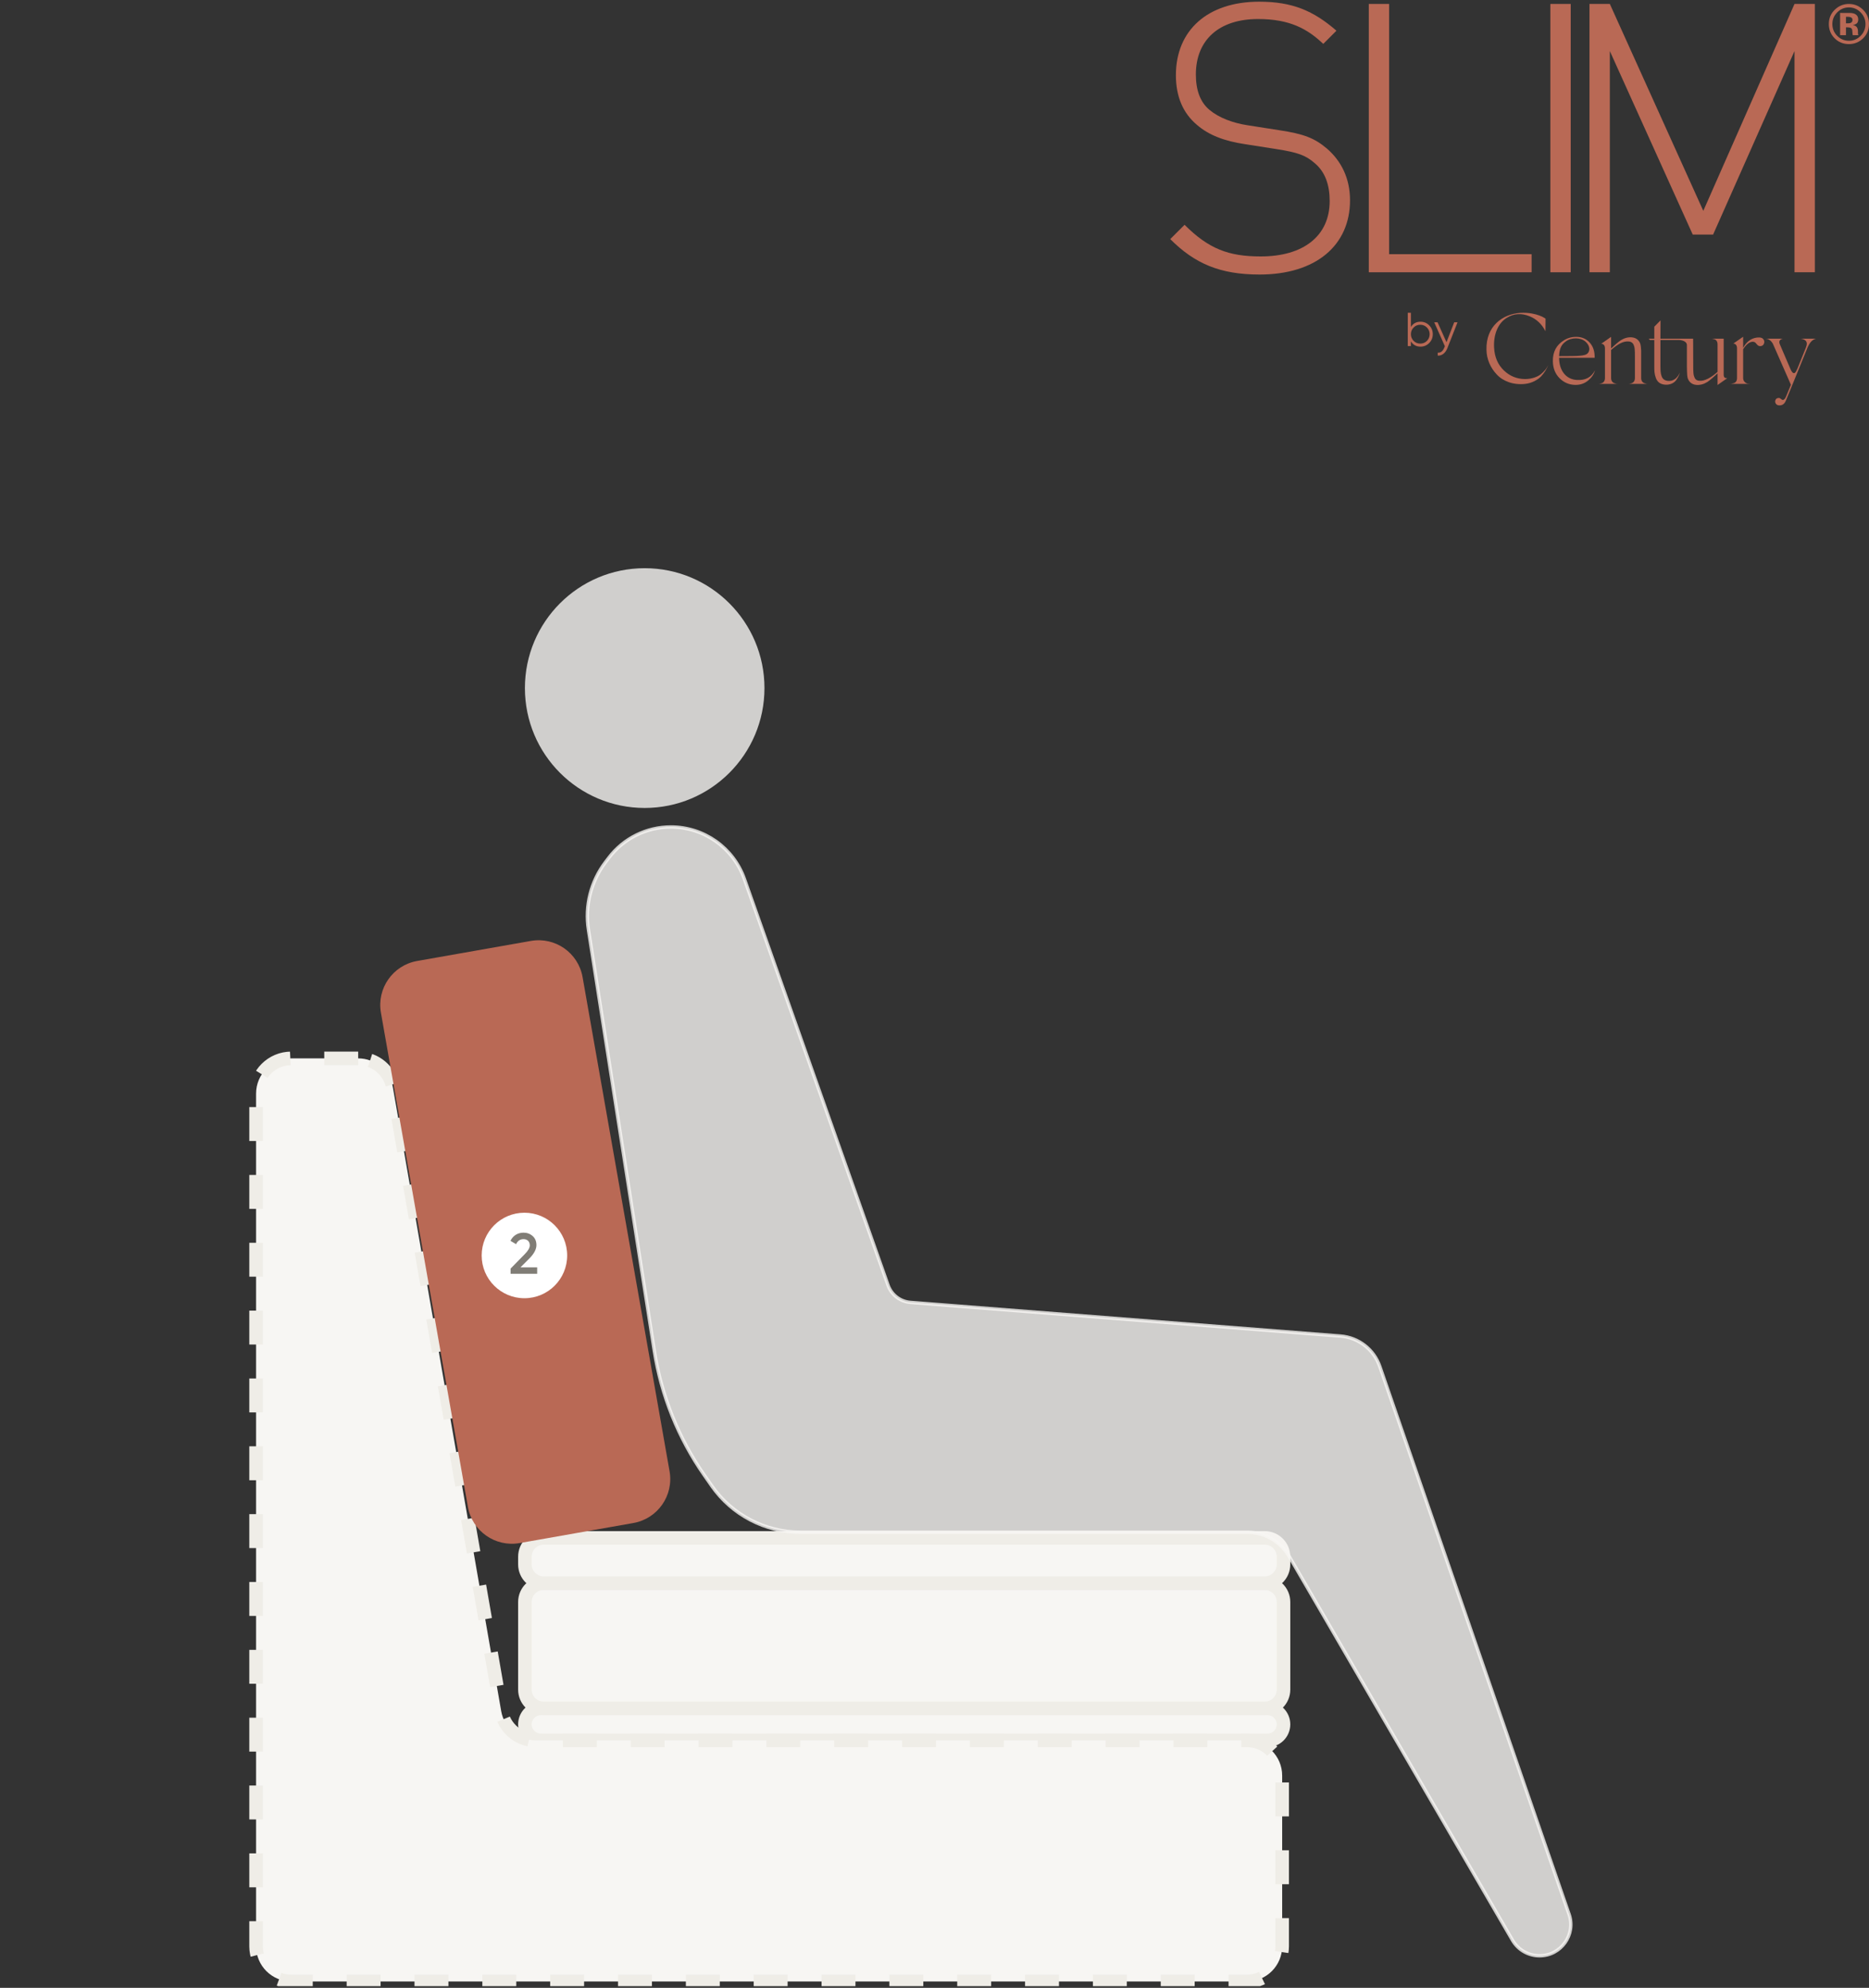
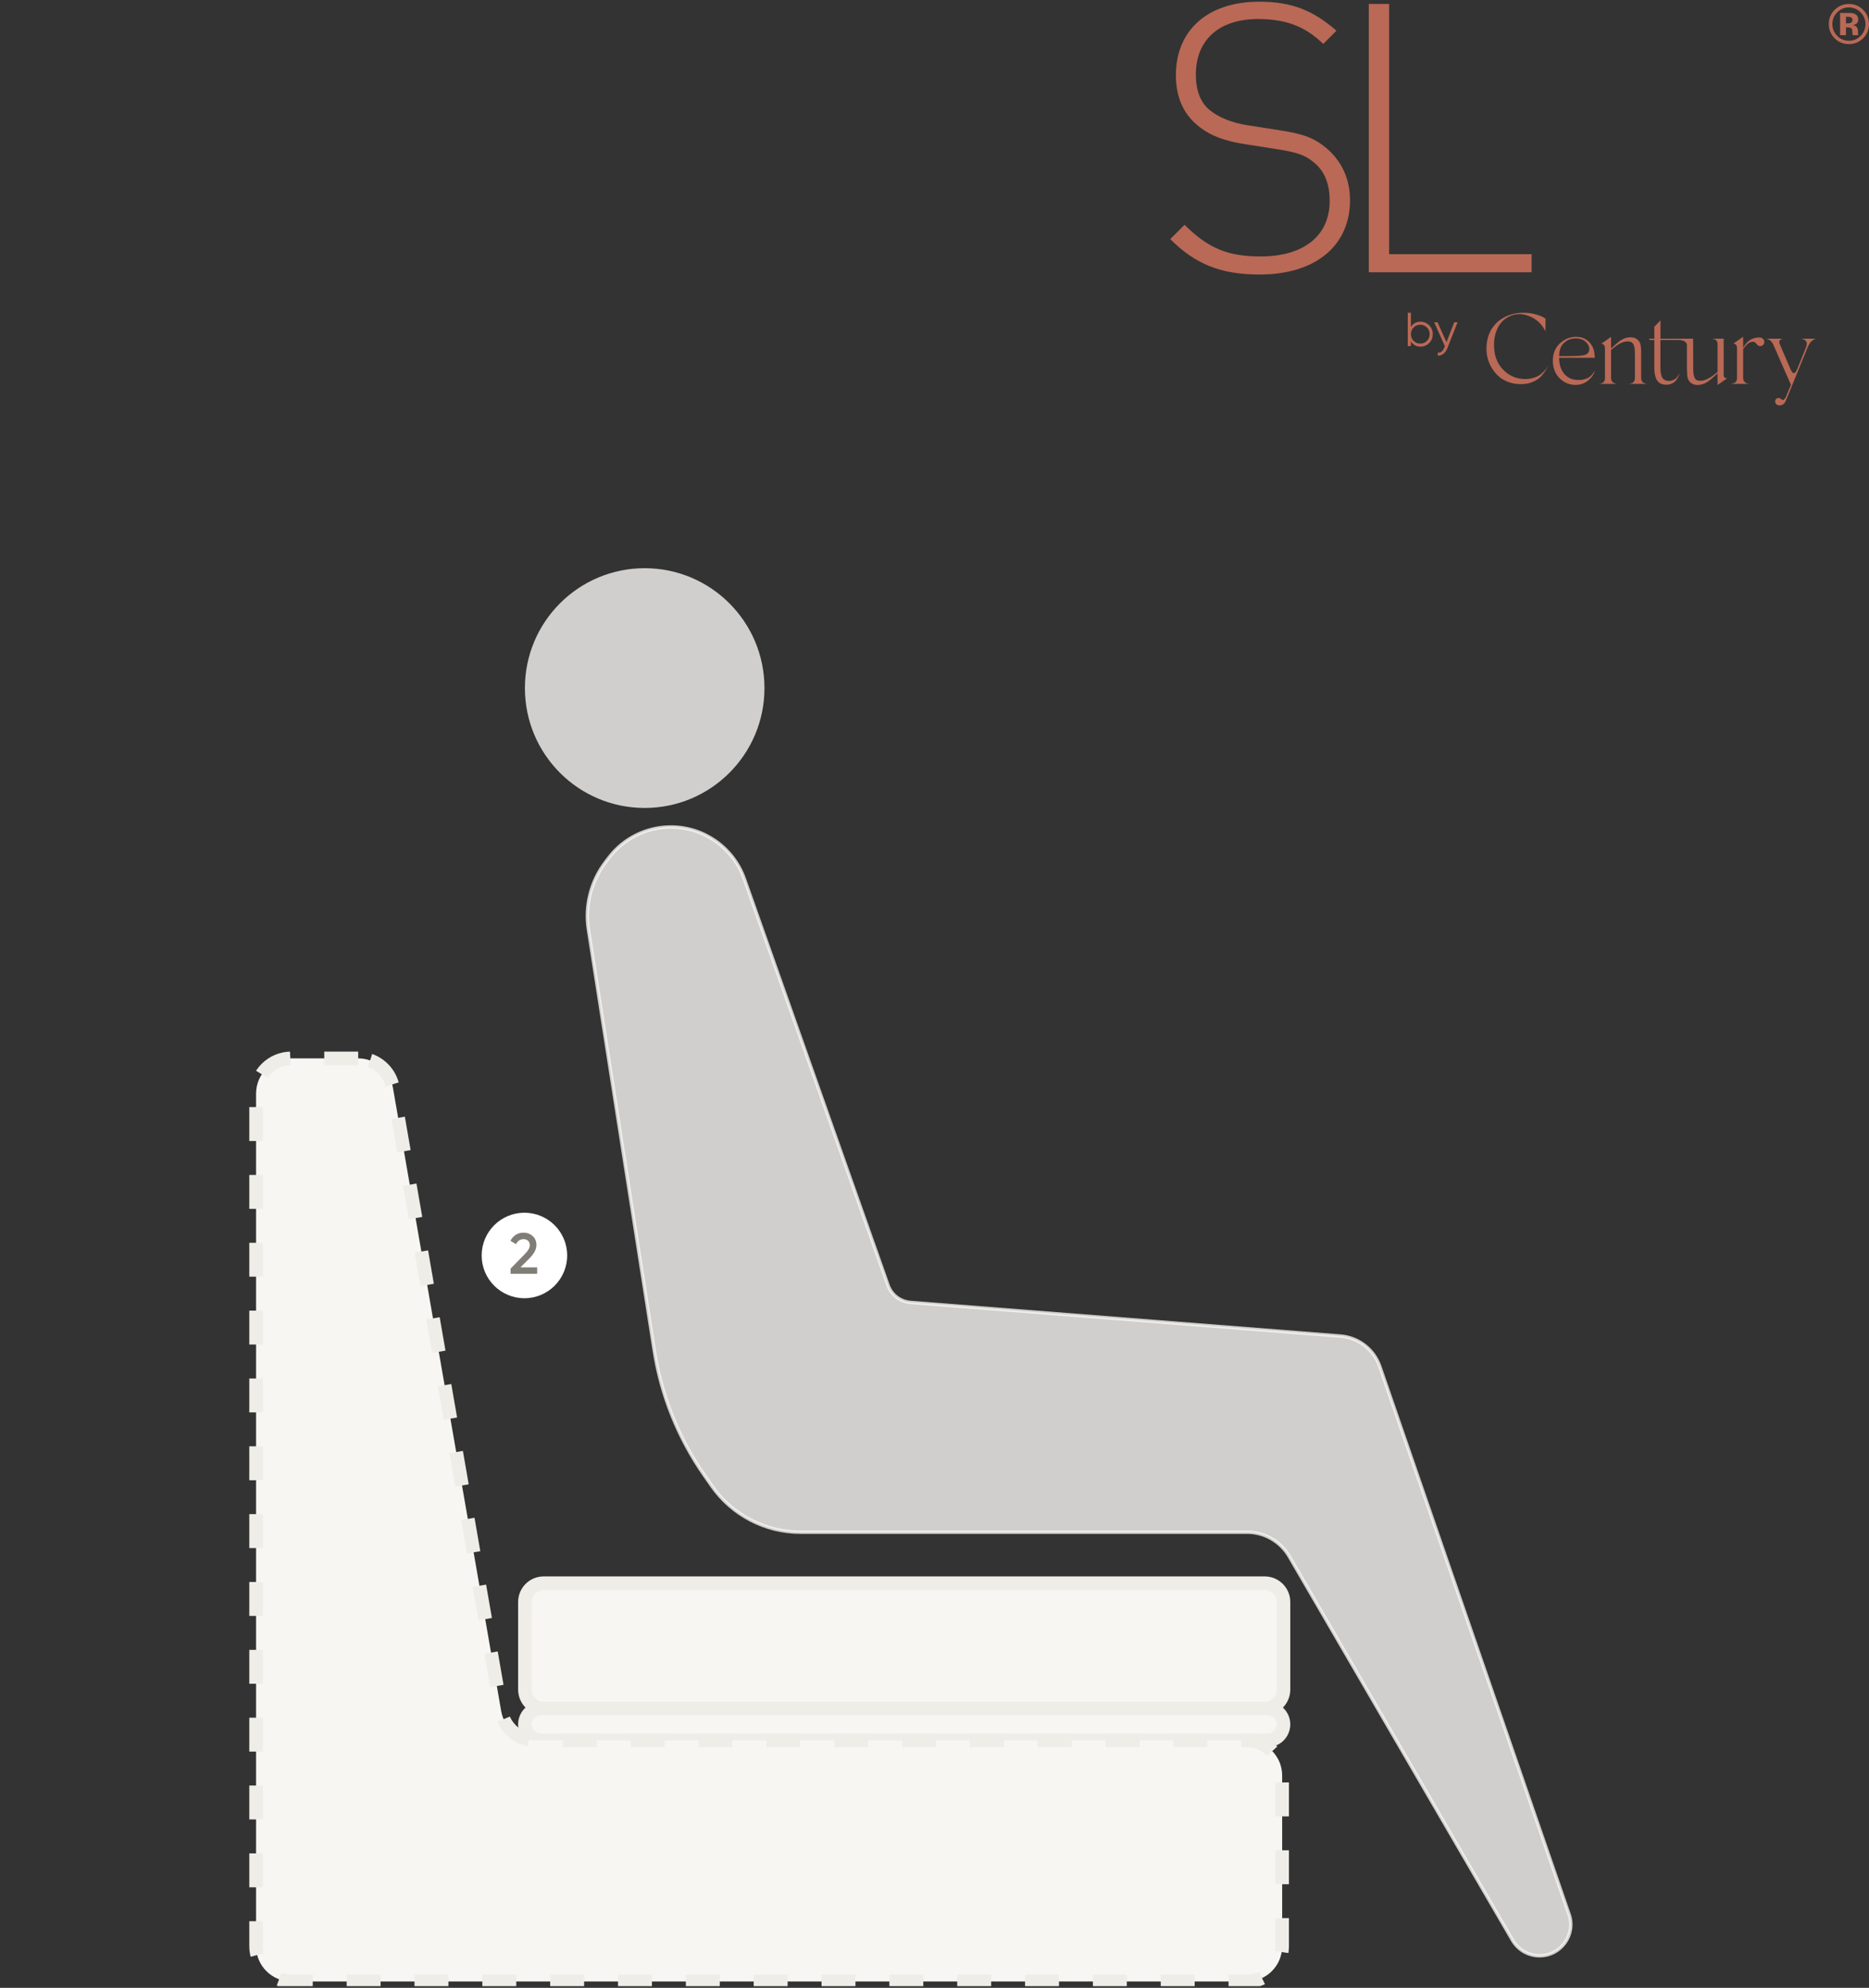
<svg xmlns="http://www.w3.org/2000/svg" width="551" height="586" viewBox="0 0 551 586" fill="none">
  <rect x="0" y="0" width="551" height="586" fill="#333333" stroke="none" />
  <g clip-path="url(#clip0_760_15292)">
    <path d="M373.673 503.62H159.465C156.86 503.62 154.749 505.73 154.749 508.332C154.749 510.934 156.86 513.044 159.465 513.044H373.673C376.278 513.044 378.389 510.934 378.389 508.332C378.389 505.73 376.278 503.62 373.673 503.62Z" fill="#F7F6F3" stroke="#EFEDE7" stroke-width="4" />
    <path d="M372.848 466.71H160.29C157.23 466.71 154.749 469.189 154.749 472.246V498.084C154.749 501.142 157.23 503.62 160.29 503.62H372.848C375.908 503.62 378.389 501.142 378.389 498.084V472.246C378.389 469.189 375.908 466.71 372.848 466.71Z" fill="#F7F6F3" stroke="#EFEDE7" stroke-width="4" />
    <path d="M105.595 312H85.883C80.145 312 75.494 316.648 75.494 322.381V573.735C75.494 579.468 80.145 584.116 85.883 584.116H367.607C373.344 584.116 377.996 579.468 377.996 573.735V523.425C377.996 517.691 373.344 513.044 367.607 513.044H157.997C152.945 513.044 148.625 509.412 147.76 504.438L115.831 320.606C114.967 315.632 110.647 312 105.595 312Z" fill="#F7F6F3" stroke="#EFEDE7" stroke-width="4" stroke-dasharray="10 10" />
-     <path d="M372.848 453.358H160.29C157.23 453.358 154.749 455.837 154.749 458.895V461.173C154.749 464.23 157.23 466.709 160.29 466.709H372.848C375.908 466.709 378.389 464.23 378.389 461.173V458.895C378.389 455.837 375.908 453.358 372.848 453.358Z" fill="#F7F6F3" stroke="#EFEDE7" stroke-width="4" />
    <path opacity="0.8" d="M190.06 238.179C209.562 238.179 225.371 222.357 225.371 202.84C225.371 183.322 209.562 167.5 190.06 167.5C170.558 167.5 154.748 183.322 154.748 202.84C154.748 222.357 170.558 238.179 190.06 238.179Z" fill="#F7F6F3" />
    <path opacity="0.8" d="M179.491 252.861L179.491 252.861C183.833 247.143 190.604 243.784 197.788 243.784C207.523 243.784 216.2 249.917 219.443 259.088L261.805 378.871C262.81 381.714 265.397 383.698 268.404 383.932L395.194 393.857C400.492 394.272 405.039 397.786 406.772 402.804L462.584 564.334C464.65 570.314 460.205 576.548 453.872 576.548C450.589 576.548 447.554 574.803 445.903 571.967L380.079 458.815L379.647 459.066L380.079 458.815C377.509 454.399 372.783 451.681 367.671 451.681H236.003C225.572 451.681 215.8 446.583 209.838 438.031L209.428 438.316L209.838 438.031L207.598 434.818C199.985 423.897 194.959 411.387 192.902 398.237L173.478 274.074C173.478 274.074 173.478 274.074 173.478 274.074C172.376 267.03 174.19 259.841 178.503 254.162L179.491 252.861Z" fill="#F7F6F3" stroke="#F7F6F3" />
-     <path d="M197.397 433.736L171.749 288.04C170.49 280.888 163.667 276.113 156.51 277.375L122.979 283.287C115.822 284.549 111.041 291.37 112.3 298.522L137.948 444.219C139.208 451.371 146.03 456.146 153.187 454.884L186.718 448.972C193.875 447.71 198.656 440.889 197.397 433.736Z" fill="#B96955" />
    <path d="M167.209 370.103C167.209 363.143 161.566 357.5 154.605 357.5C147.643 357.5 142 363.143 142 370.103C142 377.063 147.643 382.706 154.605 382.706C161.566 382.706 167.209 377.063 167.209 370.103Z" fill="white" />
-     <path d="M158.364 375.5V373.613H153.434L156.12 370.927C157.463 369.55 158.143 368.258 158.143 367.051C158.143 365.912 157.769 365.028 157.021 364.365C156.273 363.702 155.372 363.379 154.335 363.379C152.686 363.379 151.241 364.212 150.493 365.793L152.142 366.762C152.618 365.776 153.349 365.283 154.352 365.283C155.423 365.283 156.188 365.963 156.188 367.119C156.188 367.85 155.678 368.734 154.675 369.737L150.527 373.97V375.5H158.364Z" fill="#807D76" />
+     <path d="M158.364 375.5V373.613H153.434L156.12 370.927C157.463 369.55 158.143 368.258 158.143 367.051C158.143 365.912 157.769 365.028 157.021 364.365C156.273 363.702 155.372 363.379 154.335 363.379C152.686 363.379 151.241 364.212 150.493 365.793L152.142 366.762C152.618 365.776 153.349 365.283 154.352 365.283C155.423 365.283 156.188 365.963 156.188 367.119C156.188 367.85 155.678 368.734 154.675 369.737L150.527 373.97V375.5Z" fill="#807D76" />
  </g>
  <g clip-path="url(#clip1_760_15292)">
-     <path d="M535.038 80.262V1.166H529.039L502.15 62.155L474.595 1.166H468.595V80.262H474.595V15.052L499.039 69.154H505.039L529.039 15.052V80.262H535.038Z" fill="#B96955" />
-     <path d="M463.063 80.262V1.166H457.062V80.262H463.063Z" fill="#B96955" />
    <path d="M451.531 80.262V74.93H409.531V1.166H403.532V80.262H451.531Z" fill="#B96955" />
    <path d="M397.999 59.045C397.999 52.601 395.444 47.491 391.221 43.825C387.555 40.715 384.444 39.493 377.111 38.381L367.888 36.938C363.444 36.271 359.333 34.716 356.555 32.382C353.778 30.05 352.555 26.495 352.555 21.94C352.555 11.831 359.332 5.61 370.888 5.61C380.222 5.61 385.444 8.499 390.11 12.942L393.999 9.054C387.222 3.167 381 0.5 371.222 0.5C356 0.5 346.667 8.943 346.667 22.163C346.667 28.495 348.778 33.383 352.89 36.827C356.334 39.826 361.001 41.604 367.001 42.492L376.222 43.937C382.556 44.937 384.888 45.715 387.666 48.158C390.667 50.713 392 54.49 392 59.267C392 69.598 384.222 75.597 371.666 75.597C362.223 75.597 356.334 73.376 349.222 66.266L345 70.488C352.222 77.709 359.666 80.93 371.333 80.93C387.888 80.93 397.999 72.376 397.999 59.046L397.999 59.045Z" fill="#B96955" />
    <path d="M418.783 94.839C417.535 94.839 416.595 95.358 415.95 96.382V92.203H415.024V102.019H415.95V100.645C416.595 101.668 417.535 102.187 418.783 102.187C419.779 102.187 420.634 101.837 421.335 101.122C422.051 100.406 422.401 99.537 422.401 98.514C422.401 97.49 422.051 96.621 421.335 95.906C420.634 95.191 419.779 94.84 418.783 94.84V94.839ZM416.749 100.49C416.217 99.943 415.95 99.284 415.95 98.513C415.95 97.742 416.216 97.083 416.749 96.55C417.282 96.003 417.941 95.736 418.713 95.736C419.484 95.736 420.143 96.003 420.676 96.55C421.208 97.082 421.475 97.742 421.475 98.513C421.475 99.284 421.208 99.943 420.676 100.49C420.143 101.023 419.484 101.289 418.713 101.289C417.941 101.289 417.282 101.023 416.749 100.49ZM426.44 100.883L423.804 95.007H422.822L425.964 102.06L425.781 102.495C425.346 103.561 424.701 104.051 423.86 103.954V104.823C425.094 104.921 426.145 104.051 426.692 102.664L429.694 95.008H428.712L426.44 100.883L426.44 100.883Z" fill="#B96955" />
    <path d="M454.284 110.293C453.307 111.093 451.559 111.744 449.574 111.744C447.144 111.714 445.071 110.855 443.323 109.168C441.575 107.479 440.627 105.258 440.479 102.533C440.242 98.474 441.723 95.187 444.241 93.676C446.285 92.402 448.537 92.254 450.937 93.231C452.981 94.061 454.551 95.542 455.618 97.645L455.647 93.943L455.233 93.676C454.67 93.291 453.218 92.699 451.678 92.432C450.611 92.225 449.455 92.166 448.182 92.225C442.938 92.61 438.05 96.165 438.227 103.096C438.257 105.821 439.383 108.428 441.279 110.412C443.145 112.426 446.226 113.552 449.662 113.167C451.588 112.96 453.366 111.952 454.284 111.005C454.729 110.531 455.143 109.998 455.528 109.406C456.239 108.221 456.299 107.895 456.387 107.628L456.18 108.072C455.943 108.635 455.232 109.494 454.284 110.294V110.293ZM518.676 99.481C516.748 99.423 515.002 100.453 513.895 102.564V102.058V101.377V99.273L510.992 101.288C511.436 101.258 512.088 101.584 512.088 102.65V111.092V111.477C512.088 112.277 511.703 112.78 511.14 112.958C510.577 113.136 510.34 113.165 510.074 113.165H515.939C515.732 113.165 515.495 113.136 515.287 113.105C514.814 113.047 513.895 112.513 513.895 111.477V102.958C515.572 100.293 517.111 100.581 517.551 101.051C517.788 101.287 518.262 102.147 519.032 102.028C519.773 101.998 520.129 101.346 520.129 100.783C520.129 100.191 519.714 99.51 518.677 99.481L518.676 99.481ZM525.648 99.837H525.707C525.707 99.834 525.685 99.833 525.648 99.837H520.552L520.908 99.897C521.382 99.926 522.181 100.46 522.656 101.318L527.988 113.433L526.507 116.988C526.211 117.639 525.885 117.935 525.529 117.906C525.322 117.906 524.848 117.343 524.493 117.314C523.9 117.284 523.515 117.551 523.367 118.084C523.218 118.706 523.604 119.358 524.285 119.476C525.204 119.595 525.998 119.299 526.502 118.084L528.339 113.611L532.931 102.326C533.227 101.674 533.523 101.2 533.79 100.875C534.234 100.341 534.767 99.986 535.39 99.838H530.862C532.433 100.075 532.995 100.845 532.492 102.178L532.373 102.534L529.915 108.636C529.618 109.199 529.352 109.998 528.878 109.998C528.552 109.998 528.256 109.672 527.93 108.991L524.641 101.319C524.25 100.145 525.376 99.868 525.649 99.838L525.648 99.837ZM508.157 110.441V99.837H504.395C504.661 99.837 504.868 99.837 505.432 100.015C505.995 100.192 506.35 100.725 506.35 101.525V109.636C504.51 111.28 502.54 112.402 500.958 112.248C499.906 112.146 499.65 111.604 499.388 110.797C499.321 110.591 499.269 110.293 499.24 109.908C499.182 109.164 499.18 108.812 499.18 107.746V107.301L499.151 99.837H489.51C489.54 98.027 489.54 96.105 489.54 94.446L487.703 96.312V99.837H486.044L486.4 100.219H487.703V107.716C487.703 109.345 487.705 110.178 488.177 111.448C488.621 112.643 489.51 113.314 490.962 113.403C492.384 113.492 493.568 112.899 494.191 112.011C494.783 111.122 495.08 110.53 495.228 109.849C494.635 111.271 493.421 112.485 491.674 112.278C490.725 112.159 490.161 111.733 489.866 110.915C489.571 110.095 489.51 109.375 489.51 107.864V100.219H494.795C496.053 100.23 497.314 100.716 497.315 101.701V107.657V108.131C497.315 108.753 497.344 109.553 497.344 109.553C497.374 110.027 497.377 111.22 497.67 111.775C497.996 112.515 498.673 113.334 500.07 113.463C501.166 113.552 502.233 113.285 503.299 112.634C504.075 112.138 505.386 110.982 506.35 110.047V111.419V113.493L509.224 111.478H509.047C508.691 111.478 508.158 111.419 508.158 110.442L508.157 110.441ZM483.825 111.419V105.287V104.695V103.362C483.795 102.888 483.736 101.614 483.499 101.14C483.173 100.4 482.491 99.581 481.099 99.451C480.004 99.35 478.937 99.629 477.87 100.281C477.134 100.752 475.914 101.818 474.967 102.725V99.304L472.005 101.377C472.212 101.288 473.16 101.407 473.16 102.68V111.418C473.16 112.219 472.804 112.751 472.241 112.959C471.678 113.166 471.471 113.166 471.204 113.166H476.952C476.685 113.166 476.478 113.166 475.915 112.959C475.352 112.751 474.967 112.219 474.967 111.418V103.168C474.972 103.164 474.978 103.159 474.983 103.155C477.126 101.263 478.683 100.516 480.211 100.667C481.142 100.758 481.574 101.33 481.781 102.118C481.84 102.325 481.9 102.621 481.929 103.007C481.987 103.751 481.989 104.103 481.989 105.169V105.613V111.419C481.989 112.219 481.633 112.752 481.07 112.96C480.507 113.167 480.3 113.167 480.033 113.167H485.811C485.543 113.167 485.336 113.167 484.774 112.96C484.211 112.752 483.826 112.219 483.826 111.419H483.825ZM464.912 112.012C461.683 111.863 459.639 109.227 459.639 105.465H470.127C470.156 103.659 469.711 102.207 468.734 101.082C467.756 99.956 466.483 99.364 464.912 99.304C463.461 99.274 462.216 99.6 461.12 100.282C458.839 101.674 457.743 103.747 457.802 106.502C457.832 108.575 458.513 110.234 459.787 111.508C461.061 112.781 462.601 113.433 464.379 113.462C465.831 113.492 467.075 113.078 468.142 112.219C469.216 111.341 469.889 110.382 470.215 109.168C469.178 111.211 467.431 112.16 464.912 112.012ZM461.597 100.662C462.427 100.04 463.49 99.743 464.587 99.743C465.653 99.743 466.657 100.069 467.398 100.691C468.821 101.935 468.702 103.335 468.198 103.987C467.784 104.579 466.924 104.789 465.621 104.878C464.82 104.967 462.75 104.996 459.639 104.996C459.728 102.746 460.293 101.609 461.597 100.661V100.662Z" fill="#B96955" />
    <path d="M545.089 2.185C543.73 2.185 542.571 2.678 541.612 3.662C540.669 4.624 540.198 5.766 540.198 7.089C540.198 8.456 540.677 9.621 541.636 10.58C542.587 11.536 543.741 12.015 545.089 12.015C546.432 12.015 547.58 11.533 548.534 10.572C549.487 9.602 549.964 8.443 549.964 7.089C549.964 5.771 549.49 4.629 548.542 3.662C547.583 2.678 546.432 2.185 545.089 2.185H545.089ZM551 7.084C551 8.763 550.408 10.18 549.225 11.33C548.074 12.445 546.693 13.001 545.081 13.001C543.415 13.001 542.012 12.432 540.872 11.292C539.732 10.152 539.162 8.749 539.162 7.083C539.162 5.354 539.778 3.916 541.009 2.771C542.165 1.699 543.522 1.165 545.081 1.165C546.714 1.165 548.109 1.743 549.266 2.899C550.422 4.055 551.001 5.45 551.001 7.083L551 7.084ZM546.134 5.84C546.134 5.479 545.958 5.226 545.61 5.084C545.375 4.993 545.049 4.947 544.624 4.947H544.21V6.87H544.87C545.268 6.87 545.577 6.787 545.799 6.626C546.021 6.464 546.134 6.201 546.134 5.839V5.84ZM542.483 10.371V3.812C542.889 3.812 543.498 3.812 544.308 3.815C545.119 3.818 545.569 3.824 545.662 3.829C546.179 3.865 546.61 3.98 546.953 4.166C547.536 4.486 547.827 5.007 547.827 5.731C547.827 6.281 547.673 6.681 547.364 6.928C547.054 7.174 546.673 7.322 546.221 7.372C546.638 7.456 546.95 7.583 547.161 7.75C547.55 8.059 547.745 8.547 547.745 9.215V9.802C547.745 9.868 547.75 9.93 547.759 9.993C547.767 10.059 547.781 10.122 547.803 10.188L547.86 10.371H546.213C546.161 10.163 546.126 9.862 546.109 9.464C546.093 9.07 546.057 8.801 546.005 8.662C545.921 8.434 545.761 8.273 545.526 8.182C545.4 8.127 545.206 8.094 544.945 8.078L544.57 8.053H544.211V10.371H542.485H542.483Z" fill="#B96955" />
  </g>
  <defs>
    <clipPath id="clip0_760_15292">
      <rect width="543" height="418" fill="white" transform="translate(0 167.5)" />
    </clipPath>
    <clipPath id="clip1_760_15292">
      <rect width="206" height="119" fill="white" transform="translate(345 0.5)" />
    </clipPath>
  </defs>
</svg>